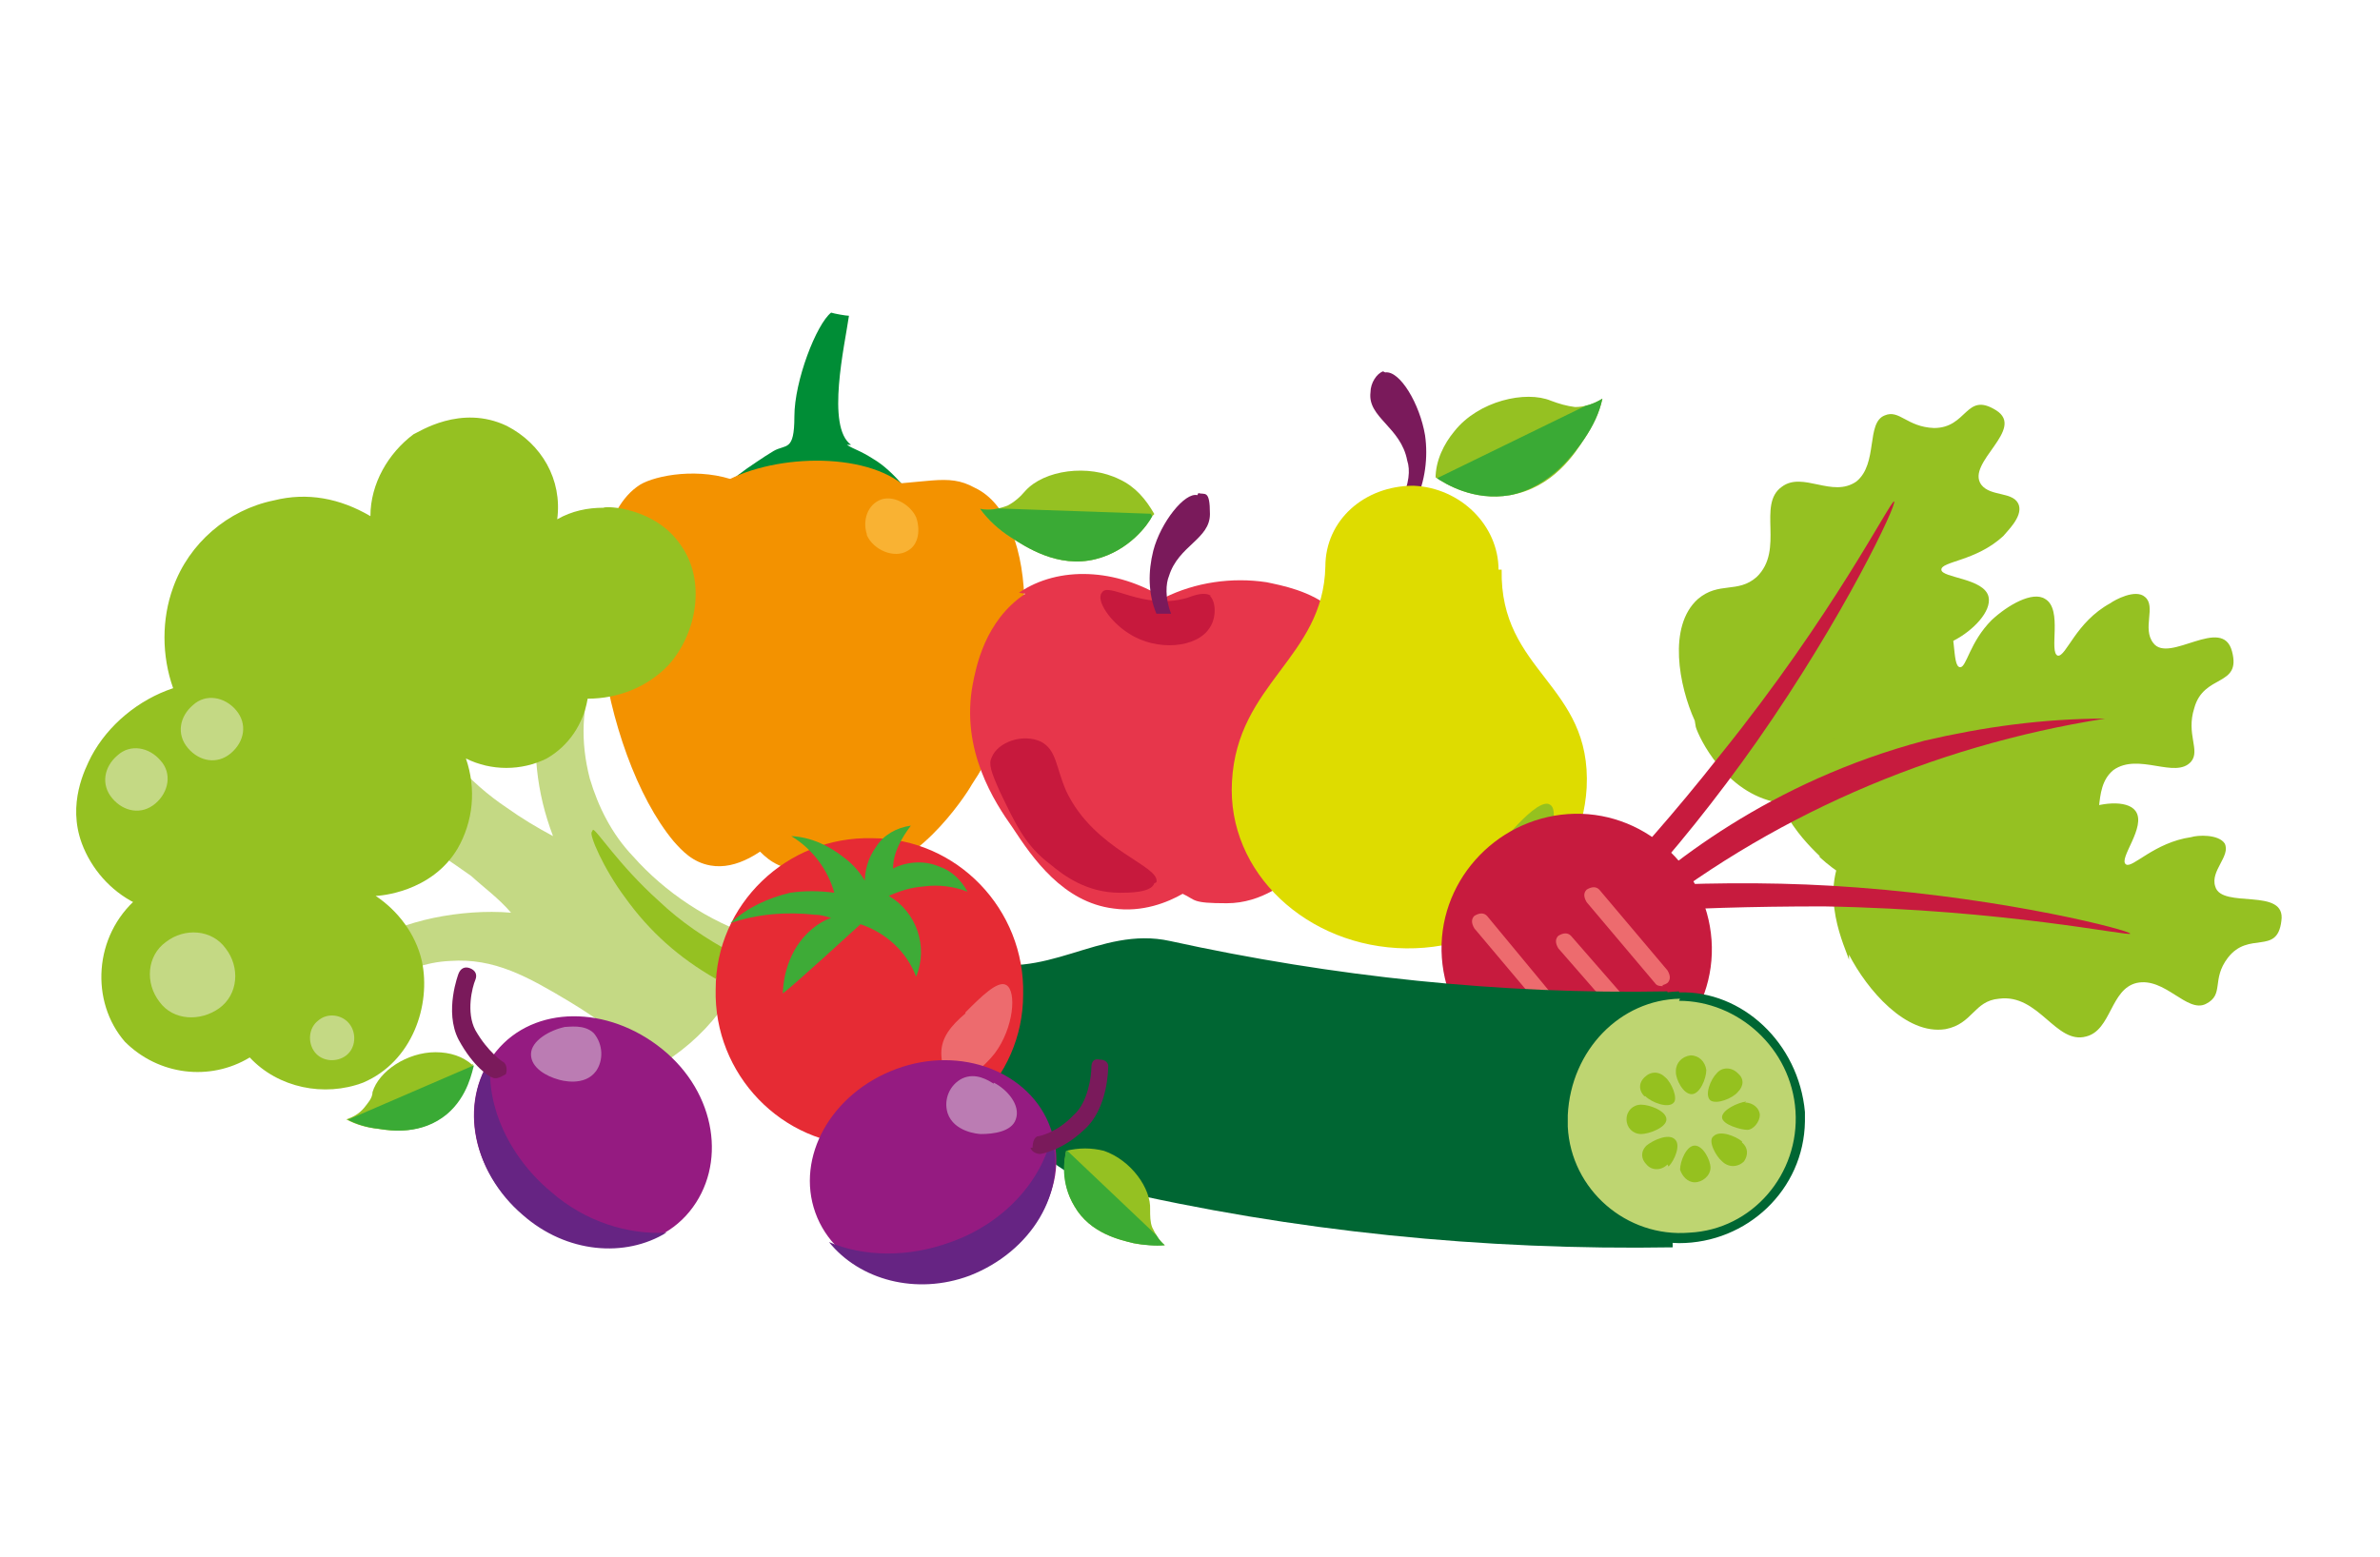
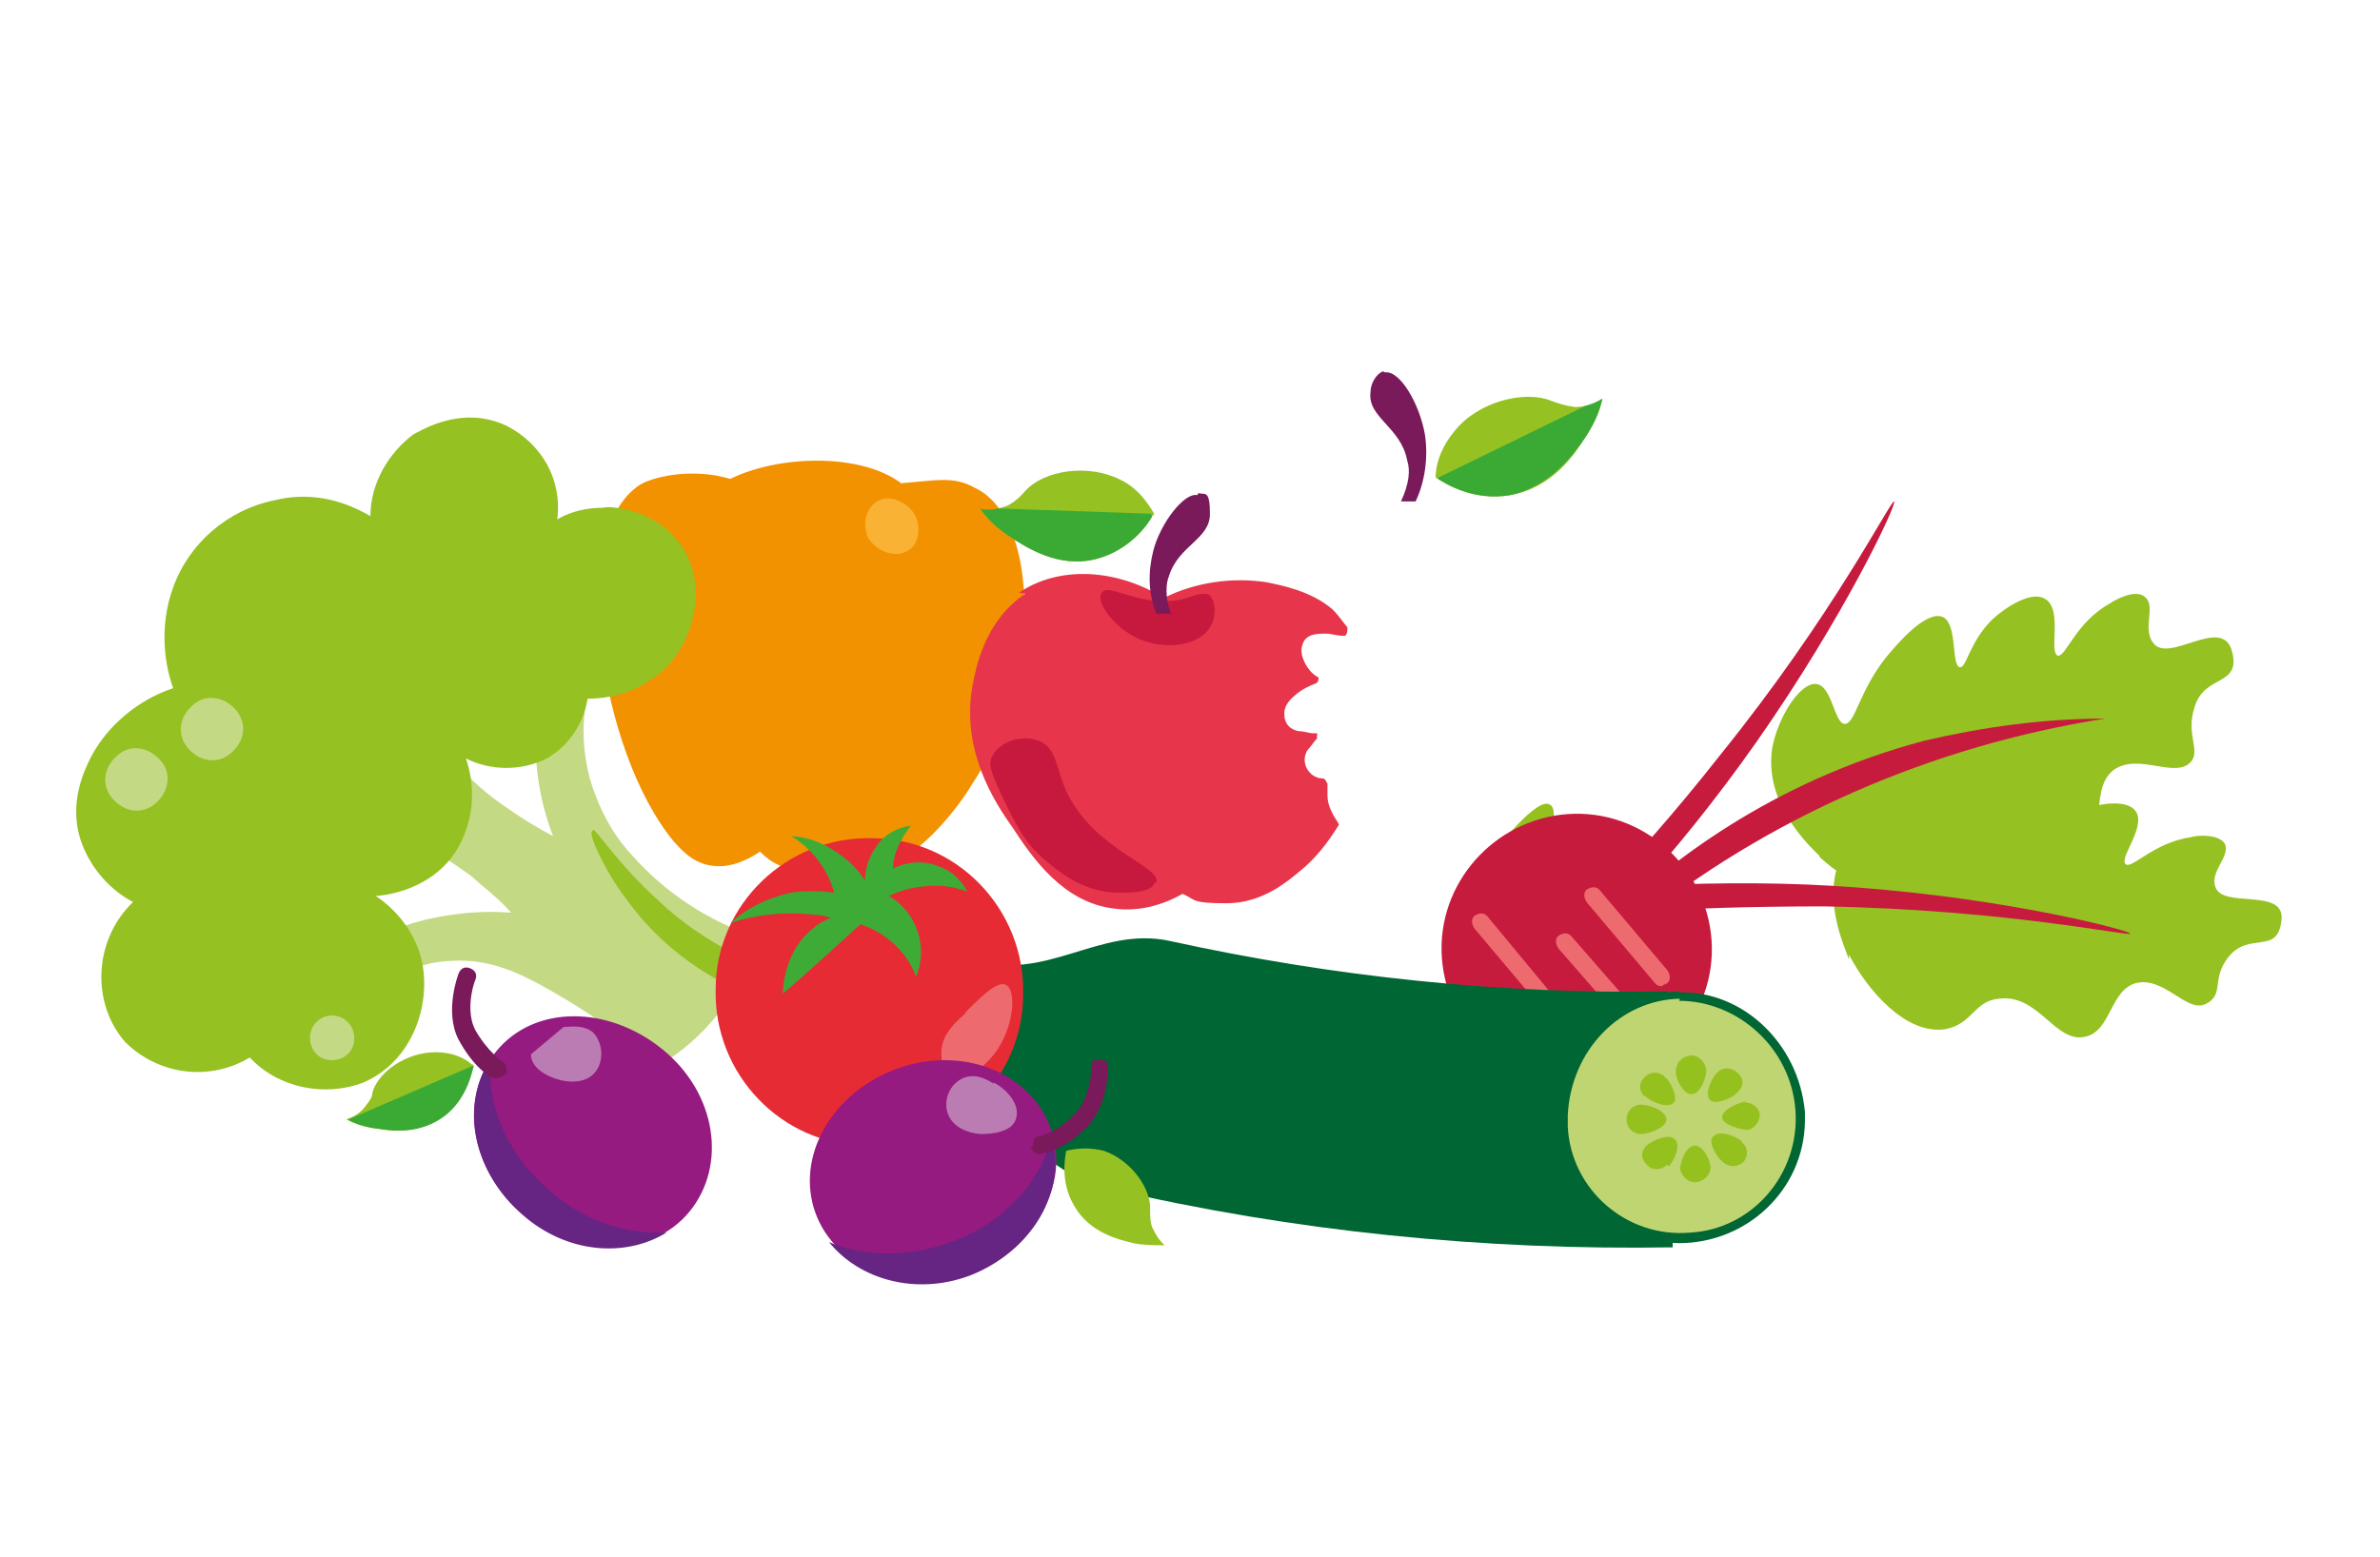
<svg xmlns="http://www.w3.org/2000/svg" id="Ebene_1" version="1.1" viewBox="0 0 226.8 148.4">
  <defs>
    <style>
      .st0 {
        fill: none;
      }

      .st1 {
        fill: #951b81;
      }

      .st2 {
        fill: #063;
      }

      .st3 {
        fill: #008d36;
      }

      .st4 {
        fill: #662483;
      }

      .st5 {
        fill: #f39200;
      }

      .st6 {
        fill: #dedc00;
      }

      .st7 {
        fill: #bed571;
      }

      .st8 {
        clip-path: url(#clippath-1);
      }

      .st9 {
        clip-path: url(#clippath-3);
      }

      .st10 {
        clip-path: url(#clippath-2);
      }

      .st11 {
        fill: #ed6b6e;
      }

      .st12 {
        fill: #bb7cb3;
      }

      .st13 {
        fill: #c71b3e;
      }

      .st14 {
        fill: #95c122;
      }

      .st15 {
        fill: #c7193d;
      }

      .st16 {
        fill: #95c11f;
      }

      .st17 {
        fill: #e7364b;
      }

      .st18 {
        fill: #7a1a5b;
      }

      .st19 {
        fill: #3aaa35;
      }

      .st20 {
        fill: #3eab37;
      }

      .st21 {
        fill: #e62b34;
      }

      .st22 {
        clip-path: url(#clippath);
      }

      .st23 {
        fill: #c4d984;
      }

      .st24 {
        fill: #f9b233;
      }
    </style>
    <clipPath id="clippath">
      <path class="st0" d="M97.7,46.8c-.5.6-1.1,1.1-1.7,1.4-.8.3-1.7.5-2.6.3.8,1.1,1.8,2,2.9,2.7,1.4.9,4.5,3,8.1,2.1,3.2-.8,5-3.3,5.4-4.1-.8-1.4-1.8-2.6-3.3-3.3-.9-.5-2-.8-3-.9h-.8c-2.1,0-4.2.8-5.3,1.8h.2Z" />
    </clipPath>
    <clipPath id="clippath-1">
      <path class="st0" d="M138.6,41c-1.1,1.4-1.7,2.9-1.8,4.5.9.6,3.6,2.3,7.1,1.7,3.9-.8,6.2-4.1,7.1-5.4.8-1.2,1.4-2.4,1.7-3.8-.8.5-1.7.8-2.6.8s-1.5-.2-2.3-.6c-.6-.3-1.2-.3-2-.3-2.4,0-5.3,1.1-7.1,3.3l-.2-.2Z" />
    </clipPath>
    <clipPath id="clippath-2">
      <path class="st0" d="M36.4,102.7c-.3.5-.6.9-.8,1.4,0,.6-.5,1.1-.8,1.5-.5.6-1.1.9-1.7,1.1.9.5,2,.8,3,.9,1.2.2,4.1.6,6.5-1.4,2-1.7,2.4-4.1,2.6-4.8-.9-.8-2.1-1.2-3.3-1.2h-.2c-2,0-3.9,1.1-5.1,2.4l-.3.2Z" />
    </clipPath>
    <clipPath id="clippath-3">
      <path class="st0" d="M105.2,109.7c-1.2-.3-2.4-.5-3.6,0-.2.8-.6,3,.8,5.3,1.5,2.6,4.4,3.2,5.6,3.5,1.1.2,2.1.3,3,.2-.6-.5-.9-1.1-1.2-1.7-.2-.6-.3-1.1-.2-1.7,0-.5,0-1.1-.3-1.5-.6-1.7-2.1-3.5-4.1-4.1Z" />
    </clipPath>
  </defs>
  <g id="Obst_Gemüse">
    <g>
-       <path class="st3" d="M81.1,42.4c-2.4-1.7-.6-9.5-.2-12.3-.3,0-1.4-.2-1.7-.3-1.4,1.1-3.5,6.5-3.5,9.9s-.8,2.6-2,3.3c-.3.2-.5.3-.8.5-1.2.8-2.3,1.5-3.3,2.4l16.4.3c-.8-.9-1.7-1.8-2.7-2.4-1.4-.9-1.8-.9-2.6-1.4" />
      <path class="st5" d="M81.3,46.2c-5.6,0-5.9,0-6.2.3-7.8,3.5-3.8,25.6,3.2,34,.8.9,1.8,2,3.5,2.3,5,.9,10.2-6.9,10.8-8,6.8-10.1,6.5-25.4.3-28.3-2.7-1.5-4.4-.3-11.6-.2" />
      <path class="st5" d="M70.3,45.9c-3.6-1.4-7.8-.6-9.3.3-7.1,4.5-3.8,25.6,3.2,34,.8.9,1.8,2,3.5,2.3,5,.9,10.2-6.9,10.8-8,6.8-10.1,6.6-25.4.3-28.3-.8-.3-1.2-.3-8.4-.3" />
      <path class="st5" d="M68.8,46c-7.8,3.5-3.9,26,3,34.5.8.9,1.8,2,3.5,2.3,5,.9,10.2-6.9,10.8-8,6.8-10.1,4.2-24.7.3-28.3-3.9-3.6-13.2-3.2-17.8-.3" />
      <path class="st24" d="M82.6,51c.6,1.4,2.6,2.3,3.9,1.5,1.1-.6,1.2-2.1.8-3.2-.5-1.1-2-2.1-3.3-1.7-1.4.5-1.8,2.1-1.4,3.3" />
    </g>
    <g>
      <path class="st17" d="M97.1,56.5c3.8-2.6,9.3-2.3,13.8.5,3-1.5,6.5-2,9.8-1.5,1.4.3,4.2.8,6.3,2.6.5.5.9,1.1,1.4,1.7,0,.3,0,.6-.2.8h-.3c-.5,0-1.1-.2-1.5-.2-.9,0-2,0-2.3,1.1-.2.6,0,1.2.3,1.8.3.5.6.9,1.1,1.2.2,0,.2.3,0,.6h0c-.8.3-1.4.6-2,1.1-.6.5-1.2,1.1-1.1,2,0,.8.6,1.4,1.4,1.5.5,0,.9.2,1.4.2s.3,0,.3.3v.2c-.3.3-.6.8-.9,1.1-.5.8-.3,1.8.5,2.4h0c.3.2.6.3.9.3s.3.2.5.5h0v1.1c0,.8.3,1.5.8,2.3,0,0,.2.3.3.5-1.1,1.8-2.3,3.3-3.8,4.5-1.1.9-3.5,3-6.9,3s-2.9-.3-4.2-.9c-1.4.8-3.8,1.8-6.6,1.4-4.8-.6-7.7-4.8-9.6-7.7-1.7-2.4-5-7.4-3.8-13.7.3-1.5,1.1-6,5-8.6" />
      <path class="st14" d="M110,49c-.8-1.4-1.8-2.6-3.3-3.3-3-1.5-7.2-.9-9,1.1-.5.6-1.1,1.1-1.7,1.4-.8.3-1.7.5-2.6.3.8,1.1,1.8,2,2.9,2.7,1.4.9,4.5,3,8.1,2.1,3.2-.8,5-3.3,5.4-4.1" />
    </g>
    <g class="st22">
      <polygon class="st19" points="110.5 49 93.2 48.4 93 52.9 101.1 54.3 107.9 53.4 110.5 49" />
    </g>
    <g>
      <path class="st15" d="M115.3,56.8c.6.6.6,2.1,0,3-1.2,2-5.1,2.3-7.7.6-1.8-1.1-3.2-3.2-2.6-3.9.6-1.1,3.9,1.7,8.1.5.8-.3,1.7-.6,2.3-.2" />
      <path class="st18" d="M114.1,47.2c-1.2-.3-3.5,2.6-4.2,5.3-.5,2-.5,4.1.3,6h1.4c-.6-1.5-.5-2.9-.2-3.6.9-2.9,3.9-3.5,3.9-5.9s-.5-1.8-1.1-2" />
      <path class="st15" d="M110,84.2c-.3.9-2.4.9-3.3.9-3.2,0-5.4-1.7-6.6-2.7-2.4-1.8-3.3-3.8-4.8-6.9-.9-2-1.1-2.7-.8-3.3.6-1.5,3-2.3,4.7-1.5,1.5.8,1.4,2.4,2.4,4.7,2.7,5.7,9,7.1,8.6,8.7" />
    </g>
    <path class="st14" d="M136.8,45.6c0-1.7.8-3.3,1.8-4.5,2.3-2.9,6.8-3.9,9.2-2.9.8.3,1.5.5,2.3.6.9,0,1.8-.3,2.6-.8-.3,1.4-.9,2.6-1.7,3.8-.9,1.4-3,4.7-7.1,5.4-3.5.6-6.2-1.1-7.1-1.7" />
    <g class="st8">
      <polygon class="st19" points="136.3 45.9 152.7 37.9 154.9 42.2 147.5 46.9 140.7 48.9 136.3 45.9" />
    </g>
    <g>
      <path class="st18" d="M132,35.5c1.4-.2,3.3,3,3.8,6,.3,2.1,0,4.4-.9,6.3h-1.4c.8-1.7.9-3,.6-3.9-.6-3.2-3.8-4.1-3.5-6.5,0-.9.6-1.8,1.2-2" />
-       <path class="st6" d="M142.8,54.3c0-4.2-3.6-7.8-8.1-8-4.7,0-8.4,3.3-8.4,7.7-.2,8.7-8.4,11.1-8.9,20.5-.5,8.7,7.2,15.8,16.6,15.9s16.7-6.8,17.2-15.3c.5-9.9-8.3-11-8.1-20.8" />
      <path class="st16" d="M139.1,87.5c.6.8,3.6-1.4,5.1-2.7,1.2-1.1,3.3-2.9,3.8-5.7,0-.6.3-2.1-.3-2.4-1.2-.8-5,4.1-5.3,4.5-.2.3-4.2,5.4-3.3,6.3" />
    </g>
    <g>
      <path class="st23" d="M36.7,93.7c1.8-1.2,3.9-2,6.2-2.1,4.2-.3,7.4,1.5,11.4,3.9,3,1.8,5.7,3.9,8.1,6.3,4.8-2.7,8.3-7.2,9.6-12.5-4.5-1.5-8.6-4.2-11.7-7.7-2-2.1-3.3-4.7-4.1-7.4-.9-3.5-.8-6.9.5-10.2l-5.4,2.9c-.6,4.4-.2,8.6,1.4,12.8-1.5-.8-3-1.7-4.4-2.7-1.8-1.2-3.5-2.7-4.8-4.2l-4.5,6.9c2.1,1.1,3.9,2.4,5.9,3.8,1.2,1.1,2.6,2.1,3.8,3.5-2.4-.2-5,0-7.4.5s-4.7,1.4-6.8,2.4l2.6,4.2-.3-.3Z" />
      <path class="st14" d="M13.1,85.6c-4.2,3.6-4.5,9.9-1.2,13.7,3.2,3.2,8.1,3.8,11.9,1.5,2.7,2.9,7.1,3.8,10.8,2.4,4.7-2,6.5-7.4,5.6-11.6-.6-2.6-2.3-4.8-4.4-6.2.3,0,5.3-.3,7.8-4.5,1.5-2.6,1.8-5.7.8-8.6,2.4,1.2,5.3,1.2,7.7,0,2.1-1.2,3.5-3.3,3.9-5.7,2.9,0,5.7-1.1,7.7-3.2,2.7-3,3.6-8,1.2-11.4-2.4-3.6-7.1-3.8-7.4-3.6-1.5,0-3,.3-4.4,1.1.5-3.8-1.5-7.2-4.8-8.9-4.4-2.1-8.4.6-8.9.8-2.4,1.8-4.1,4.7-4.1,7.8-2.9-1.7-6-2.3-9.2-1.5-4.4.9-8.1,4.1-9.6,8.3-1.1,3-1.1,6.5,0,9.6-3.3,1.1-6.2,3.5-7.8,6.5-.6,1.2-2.3,4.5-.9,8.3.9,2.4,2.7,4.5,5.1,5.7" />
-       <path class="st23" d="M15.8,89.8c1.8-1.4,4.4-1.2,5.7.6,1.4,1.8,1.2,4.4-.6,5.7s-4.4,1.2-5.7-.6c-1.4-1.8-1.2-4.4.6-5.7" />
      <path class="st23" d="M11.2,72c1.2-1.1,3-.8,4.1.5,1.1,1.2.8,3-.5,4.1s-3,.8-4.1-.5-.8-3,.5-4.1" />
      <path class="st23" d="M18.4,67.2c1.2-1.1,3-.8,4.1.5s.8,3-.5,4.1-3,.8-4.1-.5-.8-3,.5-4.1" />
      <path class="st23" d="M30.3,97.3c.9-.8,2.3-.6,3,.3s.6,2.3-.3,3-2.3.6-3-.3-.6-2.3.3-3" />
      <path class="st14" d="M56.4,79.3c-.3.2,1.1,3.5,3.2,6.3,2.3,3.2,5.1,5.7,8.6,7.7l1.7-2.4c-2.6-1.4-5-3-7.1-5-3.9-3.5-6-6.9-6.3-6.8" />
    </g>
    <g>
      <path class="st14" d="M173.4,81.7c2.9,2.7,8.4,5.4,11.9,3.5,2.3-1.4,1.7-3.8,3.9-5,3.5-1.8,7.1,2.1,9.5.3,2.1-1.7.5-5.3,2.7-7.1,2.4-1.7,5.9.9,7.4-.8.9-1.1-.5-2.6.3-5.1.9-3.3,4.5-2,3.6-5.4-.9-3.5-6,1.2-7.5-.8-1.1-1.4.3-3.5-.8-4.4-.9-.8-2.9.3-3.3.6-3.3,1.8-4.2,5.1-5,5-.9-.3.5-4.4-1.2-5.4-1.2-.8-3.6.6-5.1,2-2.1,2.1-2.4,4.5-3,4.5-.9,0-.2-4.2-1.7-4.8s-4.1,2.3-5.4,3.9c-2.6,3.3-2.9,6.3-3.9,6.3s-1.2-3.6-2.7-3.8-3.6,3-4.2,6c-.9,5.4,3.6,9.5,4.5,10.4" />
      <path class="st14" d="M176.2,91c1.7,3.3,5.4,7.7,9.2,7.1,2.6-.5,2.7-2.7,5.1-2.9,3.8-.5,5.4,4.4,8.3,3.6,2.4-.6,2.3-4.5,4.8-5.1,2.7-.6,4.8,2.9,6.6,2s.5-2.3,2.1-4.4c2-2.6,4.7-.2,5.1-3.5.5-3.3-5.7-1.1-6.3-3.3-.5-1.5,1.5-2.9.9-4.1-.6-.9-2.6-.8-3.2-.6-3.5.5-5.6,3-6.2,2.6-.8-.5,2-3.6.9-5.1-.8-1.1-3.5-.8-5.1,0-2.6,1.1-3.6,3.2-4.2,2.9-.8-.3,1.4-3.8.2-4.8-1.1-.9-4.4.6-6,1.7-3.5,2.1-4.7,4.5-5.7,4.1-1.1-.5,0-3.6-1.1-4.2-1.2-.6-4.2,1.4-5.7,3.8-2.7,4.4,0,9.6.3,10.7" />
      <path class="st13" d="M149.4,77.6c7.1-.5,13.2,5,13.7,12,.5,7.1-5,13.2-12,13.7-7.1.5-13.2-5-13.7-12-.5-7.1,5-13.2,12-13.7" />
      <path class="st13" d="M157.6,84.4c6.5-.3,12.9-.3,19.4.2,14.6,1.1,26,4.1,26,4.4s-11.9-2.3-29.2-2.6c-7.1,0-12.9.2-16.9.5,0,0,.6-2.4.6-2.4Z" />
-       <path class="st14" d="M161.5,68.7c-1.5-3.3-2.6-9,.3-11.6,2-1.7,3.8-.5,5.6-2.1,2.7-2.6,0-6.9,2.4-8.6,2-1.5,4.8,1.1,7.1-.5,2.1-1.7.9-5.6,2.7-6.3,1.4-.6,2.1,1.1,4.7,1.2,3.2,0,3-3.5,5.9-1.7s-2.9,5-1.4,7.1c.9,1.2,3.2.6,3.6,2,.3,1.1-1.1,2.4-1.5,2.9-2.6,2.4-5.9,2.4-5.9,3.2s4.1.8,4.5,2.6c.3,1.4-1.5,3.2-3.2,4.1-2.4,1.4-4.8.9-4.8,1.5-.2.8,3.8,1.4,3.8,2.9s-3.2,3-5.1,3.8c-3.8,1.4-6.5.8-6.8,1.8s2.9,2.1,2.6,3.5c-.3,1.4-3.8,2.4-6.6,2-5-.9-7.5-6.2-7.8-7.2" />
      <path class="st13" d="M155.2,85.9c4.4-4.8,8.4-9.8,12.2-15.2,8.4-12,13.4-22.7,13.1-22.9s-5.7,10.7-16.6,24.2c-4.4,5.6-8.3,9.9-11,12.8l2.3.9v.2Z" />
      <path class="st13" d="M155.5,88.4c12.9-10.5,28.6-17.3,45.1-19.9-5.9,0-11.6.8-17.2,2.1-14.7,3.9-24.7,11.9-29.8,16.9l1.8.9Z" />
      <path class="st13" d="M138.3,89.6c-1.4.9,1.2,6.2-1.4,8-.9.8-2.6.9-3.8,1.1-1.7.2-2.3,0-3.2.3-.8.3-1.8,1.1-2.7,3,.8-.6,1.7-1.2,2.7-1.5,2.4-.8,4.7,0,5.4.3,3.6,1.2,13.7,3.6,15,1.7,1.8-2.4-9.9-14.1-12.2-12.6" />
      <path class="st11" d="M150.9,100.2c-.3,0-.6,0-.8-.3l-9.6-11.4c-.3-.5-.3-.9,0-1.2.5-.3.9-.3,1.2,0l9.6,11.6c.3.5.3.9,0,1.2-.2,0-.3.2-.5.2" />
      <path class="st11" d="M156.1,98.5c-.3,0-.6,0-.8-.3l-6.8-7.8c-.3-.5-.3-.9,0-1.2.5-.3.9-.3,1.2,0l6.8,7.8c.3.5.3.9,0,1.2-.2,0-.3.3-.5.3" />
      <path class="st11" d="M158.5,94c-.3,0-.6,0-.8-.3l-6.5-7.7c-.3-.5-.3-.9,0-1.2.5-.3.9-.3,1.2,0l6.5,7.7c.3.5.3.9,0,1.2,0,0-.3.2-.5.2" />
    </g>
    <g>
      <path class="st2" d="M158.9,94.5c-15.9.3-31.9-1.4-47.4-4.8-6.8-1.5-11.9,4.1-19,1.7-2.9-.6-5,0-6.3,1.7-.3,0-.6-.2-.8-.3-1.4-.8-1.4-2-2.1-1.8-.6,0-1.1.6-1.2,1.2,0,.5,0,.9.5,1.4.5.8,1.5,1.8,2.6,2.3-.5,2.4.8,4.7,4.1,6,7.7,3.2,8.4,9.5,16.4,11.4,17.6,4.1,35.7,5.9,53.7,5.6l-.5-24.1v-.2Z" />
      <path class="st7" d="M160.4,118.1c-6.2.3-11.4-4.7-11.6-10.8v-.8c.3-6.3,5.3-11.4,11-11.6,5.9,0,11,4.7,11.6,11,.5,6.2-4.1,11.6-10.4,12h-.8" />
      <path class="st2" d="M160,95.4c5.6,0,10.7,4.5,11.1,10.5s-4.1,11.3-10.1,11.6c-6,.5-11.3-4.1-11.6-10.1v-1.1c.3-6.2,5-11,10.7-11.1M160,94.5c-6.2.2-11.3,5.4-11.6,12,0,6.5,5.1,11.9,11.6,12,6.5,0,11.9-5.1,12-11.6v-.9c-.6-6.6-6-11.6-12-11.4" />
      <path class="st16" d="M163,111.3c0,.8-.8,1.4-1.5,1.4s-1.2-.6-1.4-1.2c0-.8.6-2.3,1.4-2.3s1.5,1.4,1.5,2.1" />
      <path class="st16" d="M166,108.9c.6.5.6,1.2.2,1.8h0c-.6.6-1.5.6-2.1,0-.6-.5-1.4-2-.8-2.4.6-.6,2.1,0,2.7.5" />
      <path class="st16" d="M166.3,105.1c.8,0,1.4.6,1.4,1.2s-.6,1.4-1.2,1.4-2.4-.5-2.4-1.2,1.5-1.4,2.3-1.5" />
      <path class="st16" d="M163.6,102.3c.5-.6,1.4-.6,2,0,.6.5.6,1.2,0,1.8h0c-.5.6-2,1.2-2.6.8-.6-.5,0-2,.6-2.6" />
      <path class="st16" d="M159.7,102.1c0-.8.6-1.4,1.4-1.5.8,0,1.4.6,1.5,1.4,0,.8-.6,2.3-1.4,2.3s-1.5-1.4-1.5-2.1" />
      <path class="st16" d="M156.7,104.5c-.5-.5-.6-1.2,0-1.8h0c.6-.6,1.4-.6,2,0,.6.5,1.2,2,.8,2.4-.5.6-2.1,0-2.7-.6" />
      <path class="st16" d="M156.4,108.1c-.8,0-1.4-.6-1.4-1.4s.6-1.4,1.4-1.4,2.4.6,2.4,1.4-1.7,1.4-2.4,1.4" />
      <path class="st16" d="M158.9,111c-.6.6-1.5.6-2,0-.5-.5-.6-1.2,0-1.8h0c.6-.5,2.1-1.2,2.7-.6.6.5,0,2-.6,2.6" />
    </g>
    <g>
      <path class="st21" d="M83.1,79.9c8.1,0,14.6,6.8,14.4,14.9,0,8.1-6.8,14.6-14.9,14.4-8.1,0-14.6-6.8-14.4-14.9,0-8.1,6.8-14.6,14.9-14.4" />
      <path class="st20" d="M82.5,84.1c-.5-.9-1.2-1.7-2-2.3-1.5-1.2-3.2-2-5.1-2.1,2,1.2,3.5,3.2,4.1,5.4-1.4-.2-2.9-.2-4.2,0-2.1.5-4.1,1.4-5.7,2.9,2.6-.9,5.4-1.1,8.1-.8.6,0,1.1.2,1.5.3-.9.3-1.7.9-2.3,1.5-2.1,2.1-2.3,5-2.3,5.7,1.4-1.1,6.3-5.6,7.4-6.6,2.4.8,4.4,2.6,5.3,5,1.2-2.9,0-6.2-2.6-7.7,1.1-.5,2.1-.8,3.3-.9,1.5-.2,2.9,0,4.2.5-.6-1.1-1.5-2-2.7-2.4-2.1-.9-4.1,0-4.4.2,0-1.5.8-2.9,1.7-4.1-1.4.2-2.6.9-3.3,2-.8,1.1-1.1,2.3-1.1,3.5" />
      <path class="st11" d="M92,96.6c-1.4,1.2-2.3,2.3-2.3,3.8,0,0,0,2,.9,2.4,1.2.6,3.2-1.1,4.2-2.4,1.8-2.4,2.1-5.9,1.1-6.5-.8-.5-2.4,1.1-3.9,2.6" />
    </g>
    <path class="st14" d="M45,101.5c-.9-.8-2.1-1.2-3.5-1.2-2.7,0-5.4,1.8-6,3.8,0,.6-.5,1.1-.8,1.5-.5.6-1.1.9-1.7,1.1.9.5,2,.8,3,.9,1.2.2,4.1.6,6.5-1.4,2-1.7,2.4-4.1,2.6-4.8" />
    <g class="st10">
      <polygon class="st19" points="45.5 101.4 33 106.8 34.5 110.1 40.6 108.1 45 105.3 45.5 101.4" />
    </g>
    <g>
      <path class="st1" d="M47.3,100.2c-3.6,4.4-2.6,11.3,2.6,15.5,5.1,4.2,12.2,4.2,15.8-.2s2.6-11.3-2.6-15.5-12.2-4.2-15.8.2" />
      <path class="st4" d="M46.8,100.8c-.6,4.2,1.5,9.3,5.7,12.8,3.3,2.9,7.4,4.1,11,3.9-3.9,2.4-9.5,2-13.7-1.7-4.8-4.1-6-10.7-2.9-15" />
      <path class="st18" d="M48.2,102.4h0c.2-.5,0-1.1-.3-1.2,0,0-1.4-.9-2.6-3-.9-1.7-.3-4.1,0-4.8.2-.5,0-.9-.5-1.1s-.9,0-1.1.5c0,0-1.4,3.6,0,6.3,1.4,2.6,3,3.6,3.2,3.6.3.2.8,0,1.1-.2" />
-       <path class="st12" d="M53.7,97.9c.5,0,2-.3,2.9.6.9,1.1.9,2.6.2,3.6-1.1,1.5-3.3.9-3.6.8-1.1-.3-2.6-1.1-2.6-2.4s1.8-2.3,3.2-2.6" />
+       <path class="st12" d="M53.7,97.9c.5,0,2-.3,2.9.6.9,1.1.9,2.6.2,3.6-1.1,1.5-3.3.9-3.6.8-1.1-.3-2.6-1.1-2.6-2.4" />
    </g>
    <path class="st14" d="M101.6,109.7c1.2-.3,2.4-.3,3.6,0,2.6.9,4.5,3.6,4.4,5.6,0,.6,0,1.2.2,1.7.3.6.6,1.2,1.2,1.7-1.1,0-2.1,0-3-.2-1.2-.3-4.1-.9-5.6-3.5-1.4-2.3-.9-4.7-.8-5.3" />
    <g class="st9">
-       <polygon class="st19" points="101.4 109.4 111.2 118.7 108.7 121.2 103.5 117.3 100.4 113.3 101.4 109.4" />
-     </g>
+       </g>
    <g>
      <path class="st1" d="M100.1,107.5c2,5.3-1.5,11.4-7.7,13.7-6.2,2.3-12.8-.3-14.7-5.6s1.5-11.4,7.7-13.7c6.2-2.3,12.8.3,14.7,5.6" />
      <path class="st4" d="M100.2,108.3c-.9,4.2-4.5,8.3-9.6,10.1-4.1,1.5-8.3,1.4-11.6,0,2.9,3.6,8.3,5.1,13.4,3.2,5.9-2.3,9.3-8,7.8-13.2" />
      <path class="st18" d="M98.4,109.4h0c0-.6.2-1.1.6-1.1,0,0,1.7-.3,3.3-2,1.4-1.2,1.7-3.8,1.7-4.5s.3-.9.8-.8c.5,0,.9.3.8.8,0,0,0,3.9-2.3,5.9-2.1,2-4.1,2.3-4.2,2.3-.3,0-.8-.2-.9-.6" />
      <path class="st12" d="M94.7,103.3c-.5-.3-1.7-1.1-3-.5-1.2.6-1.8,2-1.4,3.3.6,1.8,2.9,2,3.2,2,1.1,0,2.9-.2,3.3-1.4.5-1.4-.9-2.9-2.1-3.5" />
    </g>
  </g>
</svg>